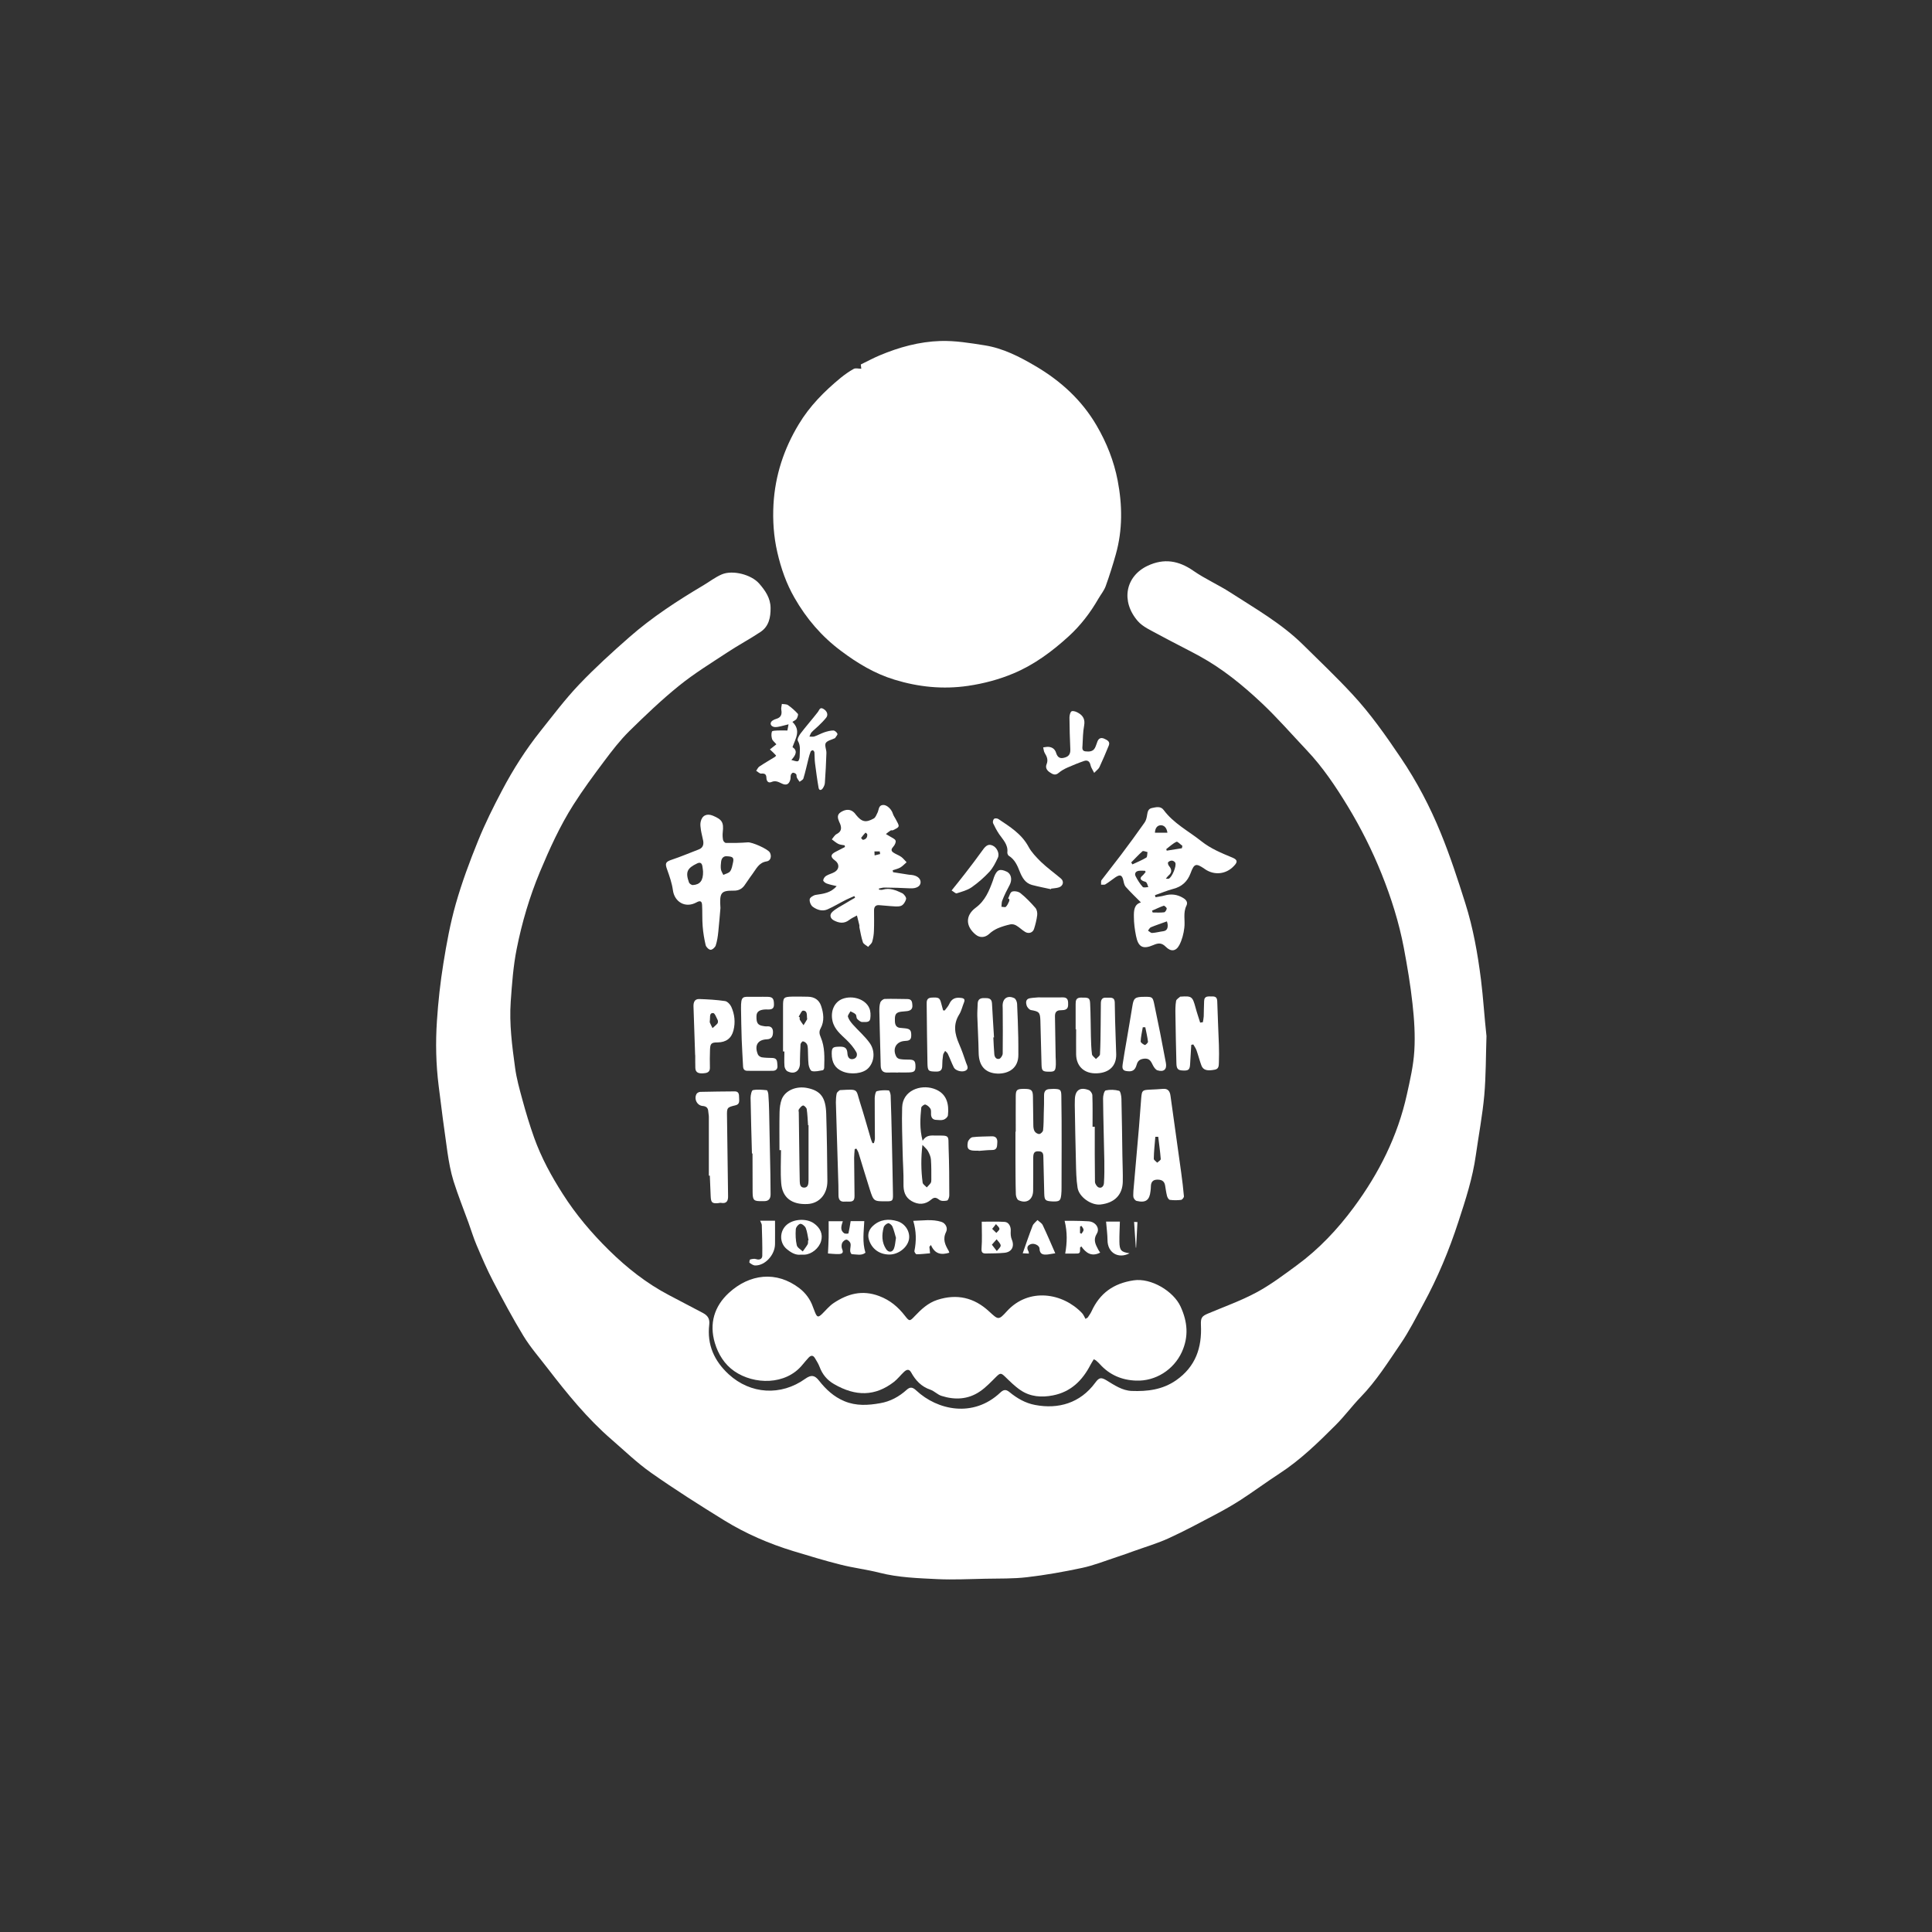
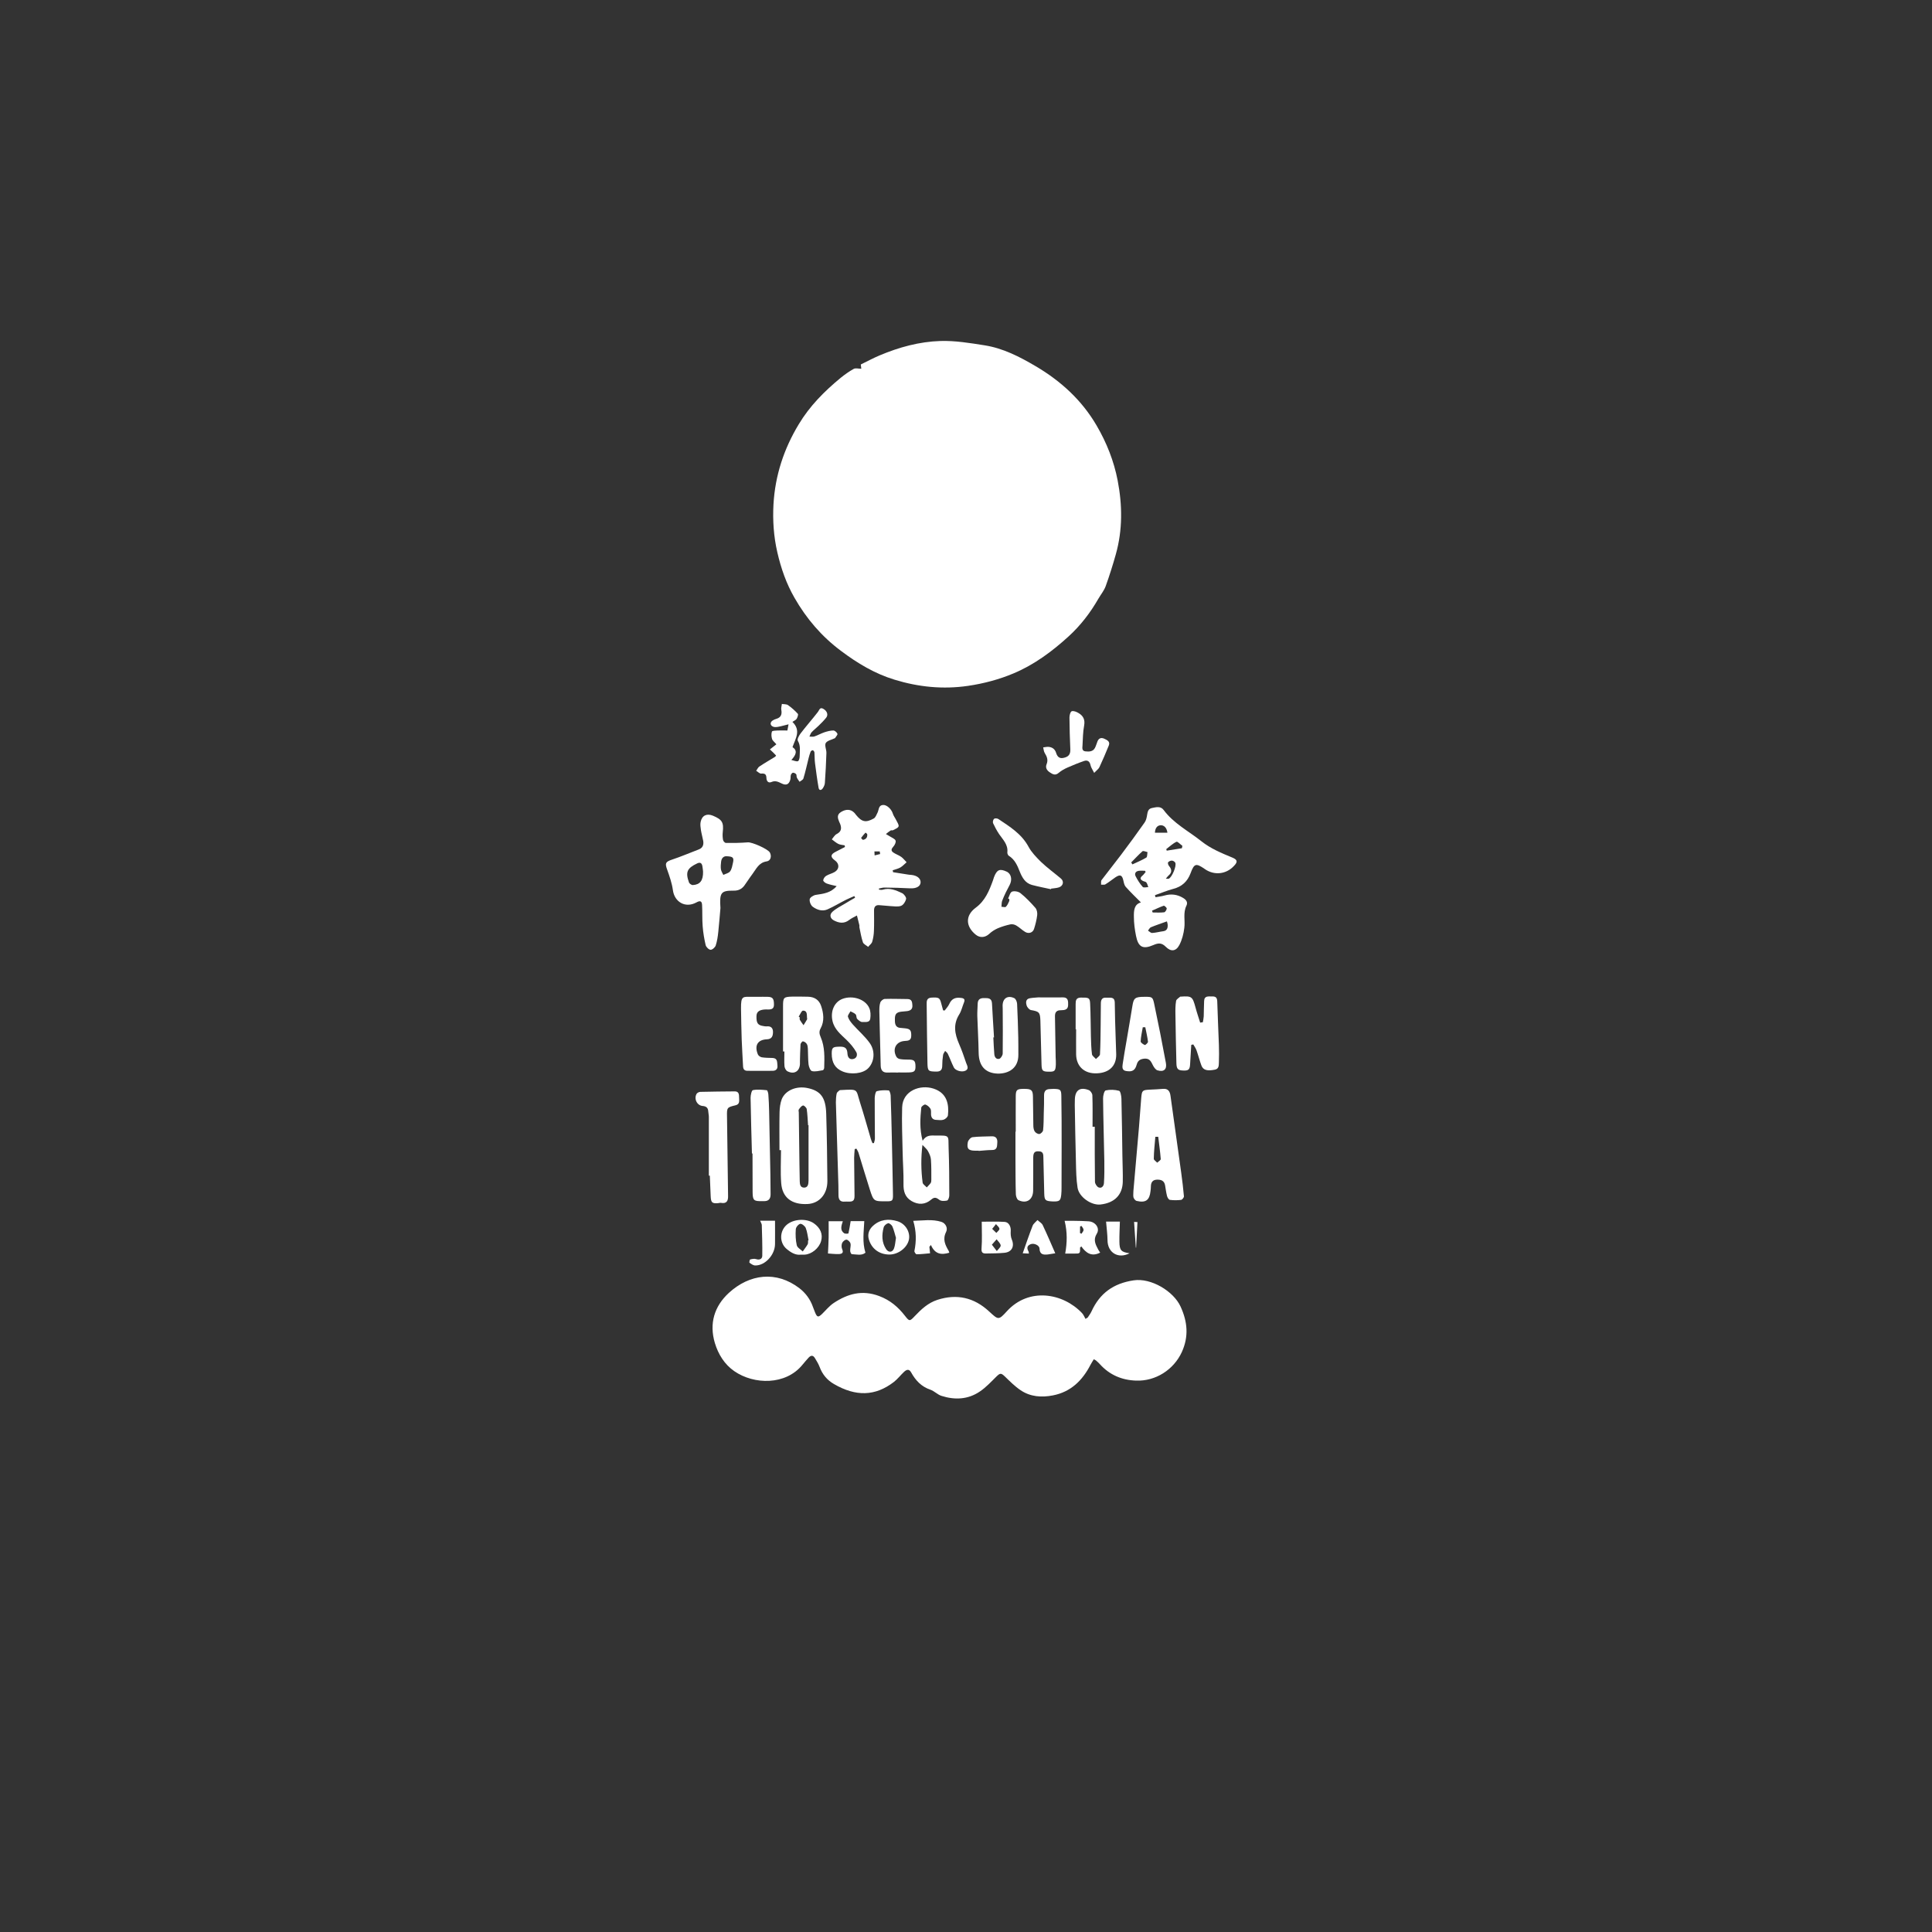
<svg xmlns="http://www.w3.org/2000/svg" id="Layer_1" x="0px" y="0px" viewBox="0 0 200 200" style="enable-background:new 0 0 200 200;" xml:space="preserve">
  <rect x="0" y="0" width="200" height="200" fill="#333333" stroke="none" />
  <style type="text/css">	.st0{fill:#FFFFFF;}</style>
  <g>
-     <path class="st0" d="M153.31,101.41c-0.34-2.68-0.81-5.35-1.63-7.93c-0.77-2.44-1.57-4.89-2.54-7.26  c-1.11-2.72-2.48-5.33-4.13-7.77c-1.55-2.3-3.15-4.58-5.04-6.61c-1.63-1.76-3.37-3.41-5.08-5.1c-2.23-2.2-4.93-3.73-7.53-5.41  c-1.24-0.8-2.61-1.4-3.82-2.24c-1.52-1.06-3.04-1.32-4.74-0.52c-2.3,1.09-2.79,3.67-1.02,5.72c0.53,0.61,1.38,0.97,2.12,1.38  c1.41,0.77,2.86,1.48,4.27,2.25c2.38,1.3,4.46,3,6.42,4.84c1.64,1.54,3.13,3.26,4.68,4.9c1.66,1.75,2.99,3.74,4.24,5.79  c1.36,2.24,2.54,4.59,3.52,7.03c0.99,2.47,1.79,5,2.29,7.62c0.36,1.92,0.69,3.85,0.9,5.79c0.18,1.62,0.29,3.27,0.19,4.89  c-0.09,1.52-0.44,3.03-0.77,4.52c-0.95,4.31-2.89,8.16-5.5,11.69c-1.68,2.27-3.61,4.32-5.89,5.99c-1.35,0.99-2.71,2.02-4.18,2.81  c-1.6,0.86-3.32,1.47-5,2.18c-0.67,0.28-0.78,0.45-0.75,1.2c0.11,2.33-0.54,4.29-2.56,5.71c-1.42,0.99-2.99,1.17-4.61,1.11  c-0.98-0.04-1.79-0.6-2.61-1.1c-0.57-0.34-0.77-0.29-1.17,0.26c-1.55,2.1-3.81,2.75-6.22,2.29c-1.02-0.19-1.88-0.7-2.66-1.34  c-0.38-0.31-0.62-0.24-0.95,0.07c-2.79,2.62-6.49,1.82-8.68-0.22c-0.4-0.38-0.66-0.39-1.01-0.07c-0.79,0.71-1.69,1.2-2.74,1.38  c-1.25,0.22-2.47,0.3-3.7-0.21c-1.1-0.46-1.91-1.22-2.62-2.12c-0.46-0.59-0.82-0.63-1.43-0.2c-2.51,1.8-5.66,1.61-7.92-0.46  c-1.51-1.39-2.26-3.07-2.02-5.14c0.07-0.59-0.14-0.94-0.65-1.21c-1.18-0.62-2.35-1.24-3.52-1.85c-2.31-1.21-4.35-2.82-6.2-4.64  c-1.8-1.77-3.43-3.69-4.79-5.83c-1.18-1.84-2.22-3.75-2.96-5.81c-0.46-1.29-0.86-2.61-1.22-3.94c-0.3-1.1-0.61-2.2-0.76-3.33  c-0.31-2.26-0.61-4.54-0.45-6.83c0.13-1.83,0.26-3.68,0.62-5.47c0.54-2.72,1.33-5.39,2.4-7.96c1-2.39,2.07-4.75,3.46-6.94  c0.99-1.56,2.09-3.05,3.2-4.53c0.8-1.07,1.63-2.15,2.58-3.09c1.66-1.63,3.35-3.25,5.16-4.71c1.58-1.28,3.33-2.35,5.03-3.47  c1.12-0.74,2.31-1.37,3.42-2.11c0.86-0.58,1.04-1.51,1.03-2.48c-0.01-1.02-0.55-1.8-1.19-2.53c-0.81-0.92-2.73-1.42-3.86-0.94  c-0.68,0.29-1.28,0.76-1.92,1.14c-2.68,1.59-5.29,3.29-7.64,5.35c-1.79,1.57-3.56,3.18-5.2,4.9c-1.44,1.51-2.7,3.19-4,4.82  c-1.53,1.92-2.85,3.99-3.99,6.16c-0.9,1.7-1.76,3.43-2.48,5.21c-0.87,2.14-1.68,4.32-2.31,6.54c-0.57,2.01-0.95,4.08-1.28,6.14  c-0.32,1.98-0.54,3.98-0.67,5.98c-0.15,2.24-0.1,4.48,0.18,6.71c0.28,2.29,0.58,4.58,0.91,6.87c0.15,1.01,0.33,2.02,0.63,2.99  c0.46,1.46,1.03,2.88,1.55,4.31c0.28,0.77,0.51,1.55,0.83,2.3c0.54,1.27,1.08,2.54,1.72,3.76c1,1.91,2.02,3.82,3.14,5.66  c0.72,1.18,1.65,2.24,2.5,3.35c2.02,2.62,4.1,5.19,6.61,7.36c1.35,1.17,2.65,2.43,4.1,3.45c2.46,1.73,5,3.34,7.56,4.92  c2.24,1.38,4.64,2.42,7.16,3.19c1.62,0.49,3.25,0.99,4.89,1.4c1.33,0.34,2.71,0.5,4.04,0.84c1.96,0.5,3.97,0.56,5.96,0.66  c1.66,0.08,3.34-0.01,5.01-0.04c1.44-0.03,2.88,0.01,4.31-0.16c1.9-0.22,3.8-0.56,5.68-0.96c1.22-0.26,2.39-0.73,3.58-1.12  c0.61-0.2,1.22-0.42,1.83-0.64c1.2-0.43,2.43-0.79,3.58-1.32c1.62-0.74,3.2-1.59,4.77-2.42c0.91-0.48,1.81-0.99,2.68-1.55  c1.35-0.88,2.65-1.84,4-2.72c2.17-1.41,4.01-3.21,5.83-5.03c0.91-0.91,1.68-1.96,2.58-2.89c1.61-1.66,2.83-3.61,4.12-5.5  c0.89-1.3,1.6-2.72,2.35-4.1c1.49-2.73,2.68-5.59,3.64-8.54c0.74-2.26,1.48-4.53,1.81-6.91c0.29-2.05,0.68-4.1,0.87-6.16  c0.18-2.05,0.16-4.11,0.23-6.16C153.66,105.27,153.55,103.33,153.31,101.41z" />
    <path class="st0" d="M82.25,61.89c1.22,2.14,2.81,4,4.81,5.49c1.7,1.28,3.5,2.36,5.54,2.98c2.48,0.76,5.01,1.02,7.61,0.64  c1.63-0.24,3.21-0.66,4.71-1.29c2.14-0.9,3.99-2.27,5.7-3.83c1.24-1.13,2.25-2.45,3.09-3.91c0.25-0.43,0.58-0.83,0.75-1.29  c0.39-1.09,0.74-2.19,1.05-3.3c0.71-2.53,0.68-5.09,0.19-7.64c-0.39-2.02-1.14-3.91-2.18-5.69c-1.54-2.64-3.73-4.63-6.34-6.16  c-1.63-0.96-3.34-1.84-5.24-2.14c-1.52-0.24-3.08-0.5-4.61-0.45c-2.16,0.07-4.26,0.64-6.27,1.49c-0.67,0.28-1.31,0.63-1.95,0.94  c0.03,0.24,0.05,0.4,0.05,0.44c-0.31,0-0.6-0.09-0.79,0.02c-0.47,0.26-0.92,0.58-1.34,0.92c-1.69,1.39-3.22,2.93-4.35,4.82  c-1.54,2.55-2.44,5.3-2.61,8.28c-0.09,1.67,0.02,3.33,0.4,4.97C80.85,58.84,81.41,60.44,82.25,61.89z" />
    <path class="st0" d="M76.01,141.94c2.05,1.42,5.33,1.47,7.06-0.66c0.2-0.25,0.42-0.49,0.63-0.73c0.23-0.25,0.46-0.29,0.66,0.04  c0.17,0.29,0.36,0.58,0.48,0.9c0.29,0.78,0.77,1.37,1.5,1.79c2.26,1.31,4.26,1.26,6.18-0.21c0.39-0.3,0.69-0.7,1.05-1.04  c0.26-0.25,0.53-0.36,0.75,0.04c0.46,0.83,1.05,1.47,1.99,1.79c0.41,0.14,0.74,0.51,1.15,0.64c1.38,0.44,2.75,0.38,3.97-0.45  c0.64-0.43,1.17-1.01,1.73-1.56c0.38-0.37,0.48-0.36,0.86,0c0.52,0.5,1.04,1.03,1.64,1.43c1.01,0.68,2.17,0.76,3.34,0.53  c1.85-0.36,3.05-1.54,3.89-3.17c0.1-0.19,0.22-0.37,0.34-0.57c0.11,0.06,0.17,0.08,0.22,0.12c0.14,0.12,0.28,0.25,0.41,0.39  c1,1.11,2.27,1.65,3.74,1.7c2.03,0.08,3.9-1.13,4.74-2.95c0.73-1.61,0.6-3.13-0.13-4.72c-0.74-1.6-3.06-2.98-4.85-2.71  c-2.09,0.31-3.51,1.33-4.37,3.22c-0.1,0.22-0.26,0.42-0.39,0.63c-0.08,0.05-0.15,0.1-0.23,0.14c-0.12-0.21-0.21-0.45-0.37-0.61  c-1.99-2.09-5.5-2.66-7.76-0.19c-0.88,0.97-0.89,0.91-1.87,0.01c-1.54-1.42-3.32-1.83-5.33-1.18c-0.96,0.31-1.67,0.97-2.34,1.68  c-0.53,0.56-0.56,0.56-1.02-0.03c-0.71-0.91-1.52-1.61-2.66-2.04c-1.77-0.67-3.27-0.24-4.72,0.72c-0.45,0.3-0.8,0.74-1.19,1.12  c-0.41,0.39-0.52,0.37-0.74-0.16c-0.08-0.19-0.15-0.38-0.22-0.57c-0.27-0.78-0.76-1.43-1.39-1.92c-2.4-1.84-5.17-1.48-7.31,0.48  c-1.5,1.38-2.05,3.16-1.45,5.18C74.35,140.19,75,141.24,76.01,141.94z" />
    <path class="st0" d="M127.58,88.78c-1.13-0.47-2.24-0.92-3.22-1.7c-1.32-1.05-2.86-1.83-3.9-3.23c-0.31-0.43-0.8-0.29-1.23-0.2  c-0.36,0.08-0.43,0.37-0.48,0.7c-0.04,0.28-0.11,0.59-0.27,0.81c-0.79,1.12-1.6,2.23-2.43,3.33c-0.66,0.88-1.36,1.74-2.02,2.62  c-0.08,0.11-0.03,0.31-0.05,0.47c0.16-0.01,0.35,0.04,0.46-0.04c0.36-0.22,0.69-0.49,1.04-0.73c0.49-0.32,0.68-0.22,0.81,0.34  c0.05,0.23,0.1,0.49,0.24,0.65c0.5,0.56,1.04,1.08,1.58,1.62c-0.72,0.19-0.74,0.87-0.73,1.49c0,0.66,0.09,1.32,0.22,1.97  c0.23,1.17,0.71,1.42,1.8,0.95c0.48-0.21,0.84-0.26,1.27,0.17c0.54,0.55,1.07,0.49,1.42-0.18c0.28-0.54,0.44-1.17,0.51-1.77  c0.1-0.76-0.15-1.55,0.22-2.3c0.17-0.35-0.03-0.61-0.35-0.8c-0.6-0.36-1.23-0.44-1.91-0.25c-0.31,0.09-0.63,0.12-0.94,0.18  c-0.02-0.07-0.04-0.14-0.06-0.21c0.63-0.22,1.24-0.48,1.88-0.65c0.91-0.23,1.49-0.77,1.81-1.63c0.37-1,0.55-1.06,1.44-0.45  c0.01,0.01,0.03,0.02,0.04,0.03c0.97,0.67,2.19,0.54,2.99-0.31C128.15,89.23,128.11,89,127.58,88.78z M117.1,89.28  c0.39-0.39,0.76-0.8,1.17-1.16c0.08-0.07,0.34,0.05,0.52,0.09c-0.04,0.2-0.01,0.5-0.13,0.57c-0.45,0.27-0.95,0.47-1.43,0.7  C117.18,89.41,117.14,89.34,117.1,89.28z M118.29,91.81c-0.29-0.33-0.53-0.71-0.73-1.1c-0.14-0.28,0-0.51,0.31-0.56  c0.21-0.03,0.43-0.01,0.65-0.01c0.03,0.04,0.05,0.08,0.08,0.12c-0.11,0.13-0.21,0.28-0.34,0.39c-0.3,0.25-0.21,0.42,0.09,0.56  c0.11,0.05,0.26,0.06,0.32,0.14c0.1,0.14,0.14,0.32,0.2,0.48C118.68,91.84,118.38,91.92,118.29,91.81z M120.88,95.83  c0,0.29-0.11,0.52-0.46,0.57c-0.39,0.05-0.77,0.16-1.15,0.18c-0.14,0.01-0.29-0.16-0.43-0.24c0.1-0.12,0.17-0.3,0.3-0.35  c0.53-0.22,1.08-0.4,1.66-0.61C120.82,95.47,120.89,95.65,120.88,95.83z M120.47,93.76c0.07-0.02,0.31,0.2,0.31,0.29  c-0.01,0.14-0.16,0.38-0.27,0.39c-0.39,0.05-0.79,0.02-1.19,0.02c-0.02-0.06-0.04-0.12-0.06-0.19  C119.66,94.1,120.06,93.9,120.47,93.76z M119.56,86.2c0.01-0.39,0.18-0.74,0.57-0.77c0.36-0.02,0.65,0.24,0.72,0.77  C120.4,86.2,120,86.2,119.56,86.2z M120.99,90.96c-0.07,0.03-0.16,0-0.3,0c0.11-0.13,0.17-0.23,0.25-0.3  c0.38-0.31,0.4-0.64,0.08-1.01c-0.08-0.09-0.15-0.3-0.1-0.38c0.07-0.1,0.25-0.18,0.38-0.18c0.13,0,0.3,0.1,0.36,0.21  C121.83,89.62,121.32,90.83,120.99,90.96z M122.35,87.81c-0.52,0.08-1.04,0.16-1.57,0.25c-0.02-0.05-0.03-0.11-0.05-0.16  c0.35-0.26,0.67-0.58,1.06-0.76c0.11-0.05,0.4,0.27,0.61,0.42C122.38,87.64,122.36,87.73,122.35,87.81z" />
    <path class="st0" d="M84.44,92.64c-0.24,0.04-0.6,0.27-0.62,0.45c-0.04,0.25,0.12,0.64,0.32,0.78c0.44,0.32,1,0.51,1.54,0.26  c0.65-0.29,1.25-0.66,1.89-0.98c0.28-0.14,0.58-0.26,0.87-0.39c0.03,0.06,0.05,0.11,0.08,0.17c-0.35,0.2-0.7,0.4-1.04,0.61  c-0.44,0.27-0.93,0.5-1.31,0.85c-0.33,0.3-0.23,0.69,0.15,0.89c0.52,0.27,1.05,0.37,1.58-0.04c0.25-0.19,0.54-0.32,0.81-0.47  c0.08,0.33,0.17,0.67,0.25,1c0.02,0.08-0.01,0.17,0.01,0.25c0.11,0.51,0.19,1.04,0.36,1.53c0.07,0.19,0.35,0.31,0.54,0.47  c0.14-0.18,0.36-0.33,0.42-0.53c0.11-0.37,0.17-0.77,0.18-1.15c0.03-0.7,0.01-1.39,0.01-2.09c0-0.34,0.13-0.57,0.51-0.55  c0.4,0.02,0.79,0.08,1.19,0.1c0.37,0.02,0.78,0.09,1.1-0.03c0.24-0.09,0.46-0.44,0.52-0.71c0.03-0.17-0.21-0.5-0.41-0.6  c-0.63-0.3-1.28-0.58-2.01-0.36c-0.12,0.04-0.26,0-0.38,0c-0.01-0.04-0.01-0.08-0.02-0.12c0.19-0.03,0.37-0.1,0.56-0.1  c0.89,0.01,1.79,0.03,2.68,0.08c0.62,0.03,1.05-0.19,1.08-0.6c0.02-0.42-0.36-0.73-0.96-0.79c-0.1-0.01-0.2-0.01-0.31-0.03  c-0.53-0.08-1.05-0.17-1.58-0.25c-0.01-0.07-0.03-0.14-0.04-0.2c0.26-0.09,0.54-0.15,0.78-0.28c0.24-0.14,0.44-0.36,0.66-0.55  c-0.19-0.19-0.35-0.41-0.56-0.56c-0.26-0.18-0.58-0.28-0.83-0.46c-0.24-0.17-0.2-0.36,0.01-0.59c0.15-0.16,0.3-0.46,0.24-0.63  c-0.06-0.18-0.36-0.29-0.56-0.42c-0.14-0.09-0.3-0.18-0.44-0.26c0.16-0.13,0.31-0.26,0.49-0.37c0.06-0.04,0.18,0.01,0.25-0.03  c0.21-0.12,0.52-0.22,0.57-0.4c0.05-0.17-0.15-0.43-0.25-0.65c-0.11-0.23-0.28-0.44-0.35-0.68c-0.13-0.43-0.61-0.91-1.01-0.88  c-0.48,0.03-0.42,0.5-0.57,0.8c-0.11,0.22-0.21,0.5-0.39,0.6c-0.83,0.46-1.24,0.36-1.84-0.38c-0.06-0.08-0.12-0.17-0.2-0.24  c-0.37-0.36-0.85-0.36-1.35-0.05c-0.46,0.28-0.34,0.65-0.18,1.03c0.04,0.09,0.09,0.18,0.12,0.28c0.14,0.43,0.06,0.74-0.39,0.97  c-0.21,0.11-0.34,0.36-0.5,0.55c0.22,0.16,0.43,0.35,0.67,0.47c0.2,0.1,0.44,0.1,0.66,0.15c0.01,0.06,0.02,0.11,0.03,0.17  c-0.32,0.16-0.63,0.33-0.95,0.49c-0.56,0.28-0.58,0.54-0.09,0.9c0.48,0.34,0.48,0.9-0.03,1.2c-0.27,0.16-0.61,0.23-0.88,0.4  c-0.15,0.09-0.29,0.3-0.3,0.46c-0.01,0.1,0.21,0.28,0.36,0.33c0.32,0.12,0.66,0.18,1.03,0.27C85.99,92.45,85.22,92.52,84.44,92.64z   M91.07,88.14c0.01,0.09,0.03,0.18,0.04,0.27c-0.19,0.05-0.38,0.09-0.57,0.14c-0.01-0.14-0.02-0.28-0.02-0.41  C90.7,88.14,90.89,88.14,91.07,88.14z M89.6,86.19c0.06,0.05,0.11,0.09,0.17,0.14c0.05,0.32-0.09,0.54-0.42,0.61  c-0.06,0.01-0.22-0.19-0.21-0.2C89.28,86.54,89.44,86.37,89.6,86.19z" />
    <path class="st0" d="M72.32,87.94c-0.92,0.35-1.83,0.74-2.76,1.05c-0.66,0.22-0.74,0.37-0.5,1.02c0.25,0.7,0.5,1.42,0.6,2.15  c0.16,1.19,1.27,1.9,2.45,1.25c0.38-0.21,0.55-0.13,0.57,0.29c0.04,0.73,0,1.46,0.06,2.19c0.05,0.66,0.16,1.31,0.31,1.95  c0.05,0.2,0.32,0.47,0.51,0.48c0.17,0.01,0.46-0.24,0.53-0.44c0.15-0.46,0.22-0.95,0.27-1.44c0.1-0.91,0.16-1.83,0.22-2.44  c-0.11-1.61,0.06-1.81,1.36-1.8c0.47,0.01,0.83-0.15,1.11-0.52c0.28-0.38,0.53-0.79,0.82-1.17c0.41-0.54,0.67-1.22,1.5-1.34  c0.41-0.06,0.53-0.53,0.33-0.91c-0.2-0.38-1.87-1.1-2.28-1.06c-0.76,0.06-1.52,0.07-2.27,0.06c-0.11,0-0.28-0.18-0.3-0.31  c-0.05-0.26-0.06-0.54-0.03-0.81c0.11-1-0.06-1.3-1.02-1.7c-0.63-0.26-1.13-0.03-1.27,0.64c-0.06,0.27-0.01,0.57,0.03,0.85  c0.06,0.38,0.17,0.76,0.24,1.14C72.86,87.5,72.72,87.79,72.32,87.94z M74.65,89.19c0.05-0.4,0.3-0.59,0.62-0.55  c0.61,0.03,0.72,0.15,0.61,0.66c-0.07,0.31-0.12,0.66-0.3,0.9c-0.14,0.19-0.46,0.25-0.7,0.37c-0.09-0.19-0.22-0.38-0.25-0.58  C74.59,89.73,74.62,89.45,74.65,89.19z M72.71,89.66c0.04,0.23,0.06,0.47,0.07,0.57c0.02,0.93-0.32,1.35-1.06,1.39  c-0.13,0.01-0.36-0.15-0.4-0.28c-0.38-1.06-0.19-1.47,0.85-1.96C72.48,89.23,72.65,89.34,72.71,89.66z" />
    <path class="st0" d="M91.74,124.36c0.64,0,0.71-0.04,0.7-0.7c-0.03-1.99-0.08-3.98-0.12-5.97c-0.03-1.43-0.07-2.86-0.12-4.29  c-0.01-0.19-0.12-0.52-0.2-0.52c-0.41-0.03-0.85-0.03-1.24,0.08c-0.13,0.04-0.2,0.46-0.21,0.7c-0.01,1.4,0.02,2.8,0.02,4.19  c0,0.16-0.06,0.32-0.1,0.48c-0.05,0-0.1,0-0.15,0.01c-0.06-0.15-0.13-0.29-0.17-0.44c-0.37-1.26-0.72-2.52-1.12-3.77  c-0.44-1.38-0.13-1.39-1.91-1.29c-0.08,0-0.19,0-0.24,0.05c-0.11,0.09-0.25,0.2-0.27,0.32c-0.06,0.3-0.08,0.61-0.08,0.91  c0.08,2.86,0.18,5.71,0.26,8.57c0.01,0.36,0.01,0.72,0.01,1.07c0.01,0.43,0.18,0.68,0.66,0.63c0.12-0.01,0.24,0,0.36,0  c0.49,0.02,0.64-0.11,0.64-0.6c-0.01-1.31-0.03-2.62-0.04-3.94c0-0.3,0.04-0.6,0.06-0.9c0.06-0.01,0.12-0.03,0.18-0.04  c0.07,0.14,0.16,0.27,0.21,0.42c0.39,1.27,0.77,2.54,1.17,3.8C90.44,124.37,90.45,124.36,91.74,124.36z" />
    <path class="st0" d="M80.7,115.13c-0.03,1.31-0.01,2.62-0.01,3.93c0.05,0,0.11,0,0.16,0c0,1.14-0.07,2.29,0.02,3.42  c0.11,1.5,1.1,2.24,2.72,2.16c1.22-0.06,2.07-1.01,2.06-2.4c-0.02-2.31-0.05-4.63-0.12-6.94c-0.05-1.7-0.58-2.39-1.96-2.67  c-1.12-0.23-2.26,0.23-2.64,1.15C80.77,114.2,80.71,114.68,80.7,115.13z M82.7,114.84c0.12-0.16,0.26-0.36,0.43-0.4  c0.09-0.03,0.35,0.22,0.38,0.36c0.08,0.55,0.1,1.12,0.14,1.68c0.02,0,0.04,0,0.05,0c0,1.91,0,3.81,0,5.72  c0,0.05-0.01,0.1-0.01,0.15c-0.01,0.32-0.11,0.61-0.48,0.59c-0.37-0.02-0.41-0.34-0.42-0.65c-0.01-0.56-0.02-1.12-0.03-1.68  c-0.03-1.82-0.05-3.64-0.07-5.46C82.67,115.04,82.65,114.91,82.7,114.84z" />
    <path class="st0" d="M109.86,123.67c0.03-0.25,0.03-0.51,0.03-0.76c0.01-1.48,0.01-2.96,0.01-4.44c0-1.67,0-3.34-0.03-5  c-0.01-0.68-0.1-0.73-0.79-0.75c-0.14,0-0.27,0.02-0.41,0.02c-0.42,0.01-0.59,0.23-0.59,0.65c0.01,0.63-0.01,1.26-0.03,1.89  c-0.01,0.58-0.01,1.16-0.07,1.73c-0.02,0.15-0.24,0.36-0.38,0.38c-0.16,0.02-0.4-0.12-0.49-0.27c-0.11-0.17-0.14-0.42-0.14-0.63  c-0.02-0.99-0.02-1.98-0.04-2.96c-0.01-0.69-0.16-0.81-0.92-0.81c-0.75,0-0.86,0.09-0.86,0.8c-0.01,1.21,0,2.42,0,3.63  c-0.01,0-0.02,0-0.03,0c0,0.9,0,1.81,0,2.71c0.01,1.26,0,2.52,0.04,3.78c0.01,0.21,0.12,0.53,0.27,0.6c0.83,0.4,1.5-0.04,1.52-0.97  c0.02-1.14,0-2.28,0.01-3.42c0-0.55,0.15-0.71,0.65-0.66c0.39,0.03,0.4,0.35,0.4,0.65c0.03,1.24,0.06,2.48,0.09,3.72  c0.02,0.68,0.11,0.77,0.81,0.81C109.68,124.4,109.79,124.32,109.86,123.67z" />
    <path class="st0" d="M116.09,113.73c-0.01-0.28-0.1-0.77-0.24-0.81c-0.44-0.12-0.95-0.14-1.39-0.04c-0.15,0.04-0.28,0.55-0.27,0.84  c0.02,2.16,0.09,4.31,0.13,6.47c0.01,0.76,0.01,1.53-0.04,2.29c-0.02,0.28-0.22,0.57-0.55,0.44c-0.18-0.07-0.37-0.37-0.38-0.57  c-0.03-1.9-0.02-3.8-0.02-5.71c-0.08,0-0.15,0-0.23,0c0-1.09,0.02-2.18-0.02-3.27c-0.01-0.18-0.19-0.45-0.36-0.52  c-0.9-0.35-1.41-0.01-1.45,0.93c-0.01,0.2-0.01,0.41-0.01,0.61c0.04,1.97,0.06,3.95,0.12,5.92c0.02,0.88,0.03,1.78,0.17,2.65  c0.16,0.97,1.42,1.83,2.37,1.73c1.53-0.17,2.28-1.07,2.31-2.35c0.02-0.9-0.03-1.8-0.04-2.7  C116.16,117.68,116.14,115.71,116.09,113.73z" />
    <path class="st0" d="M93.39,114.64c-0.05,1.54,0.02,3.09,0.05,4.64c0.02,1.09,0.11,2.17,0.09,3.26c-0.02,0.76,0.15,1.39,0.83,1.79  c0.7,0.41,1.41,0.39,2.04-0.15c0.31-0.27,0.51-0.23,0.83,0.02c0.18,0.15,0.55,0.14,0.81,0.08c0.12-0.03,0.23-0.35,0.23-0.53  c0-1.63-0.01-3.27-0.07-4.9c-0.04-1.36,0.16-1.3-1.38-1.3c-0.46,0-0.93-0.07-1.31,0.54c-0.33-1.24-0.25-2.34-0.14-3.43  c0.01-0.13,0.32-0.35,0.42-0.32c0.21,0.07,0.42,0.25,0.53,0.44c0.09,0.16,0.05,0.4,0.06,0.6c0.02,0.34,0.2,0.54,0.54,0.55  c0.25,0.01,0.53,0.06,0.76-0.02c0.19-0.06,0.43-0.28,0.45-0.45c0.12-1.11-0.07-2.31-1.5-2.77  C95.27,112.25,93.44,112.89,93.39,114.64z M95.49,118.52c0.24,0.26,0.45,0.42,0.57,0.64c0.15,0.27,0.29,0.58,0.31,0.88  c0.05,0.69,0.04,1.39,0.04,2.09c0,0.12-0.01,0.25-0.07,0.34c-0.11,0.16-0.27,0.3-0.4,0.45c-0.15-0.17-0.41-0.32-0.43-0.5  C95.34,121.14,95.33,119.85,95.49,118.52z" />
    <path class="st0" d="M119.1,123.31c0.02-0.17,0.04-0.34,0.04-0.51c0.01-0.4,0.18-0.66,0.6-0.68c0.43-0.02,0.78,0.08,0.87,0.59  c0.06,0.37,0.11,0.74,0.2,1.1c0.04,0.16,0.18,0.39,0.3,0.4c0.38,0.05,0.78,0.05,1.16,0c0.12-0.02,0.3-0.25,0.29-0.37  c-0.07-0.81-0.17-1.62-0.28-2.43c-0.37-2.66-0.74-5.32-1.11-7.97c-0.06-0.46-0.25-0.77-0.78-0.72c-0.46,0.04-0.92,0.06-1.37,0.08  c-0.76,0.04-0.81,0.08-0.88,0.85c-0.08,1-0.15,2-0.23,3c-0.19,2.24-0.39,4.47-0.58,6.64c0,0.27-0.04,0.49,0.01,0.67  c0.04,0.14,0.19,0.33,0.33,0.36C118.61,124.54,119,124.24,119.1,123.31z M119.6,117.68c0.1,0,0.2,0,0.3,0  c0.09,0.77,0.2,1.53,0.26,2.3c0.01,0.12-0.24,0.26-0.37,0.38c-0.12-0.14-0.36-0.28-0.35-0.41  C119.45,119.19,119.54,118.43,119.6,117.68z" />
    <path class="st0" d="M80.34,78.21c-0.02,0.03-0.06,0.11-0.13,0.15c-0.53,0.33-1.08,0.64-1.6,0.99c-0.14,0.09-0.22,0.29-0.33,0.44  c0.17,0.1,0.36,0.31,0.52,0.29c0.38-0.03,0.53,0.07,0.54,0.46c0.01,0.31,0.19,0.56,0.53,0.41c0.41-0.18,0.72,0,1.06,0.16  c0.45,0.22,0.74,0.1,0.88-0.39c0.05-0.16,0.01-0.34,0.06-0.5c0.03-0.09,0.14-0.23,0.22-0.23c0.11,0,0.26,0.07,0.33,0.16  c0.06,0.08,0.02,0.24,0.07,0.34c0.07,0.16,0.19,0.3,0.28,0.44c0.14-0.11,0.36-0.2,0.4-0.35c0.21-0.69,0.36-1.4,0.54-2.11  c0.06-0.23,0.12-0.45,0.21-0.67c0.03-0.07,0.17-0.15,0.23-0.13c0.07,0.02,0.15,0.14,0.16,0.22c0.03,0.37,0.01,0.75,0.06,1.11  c0.11,0.85,0.22,1.7,0.37,2.55c0.05,0.3,0.28,0.28,0.43,0.06c0.11-0.16,0.21-0.37,0.22-0.56c0.07-1.03,0.13-2.06,0.16-3.1  c0.01-0.35-0.21-0.78-0.07-1.03c0.16-0.26,0.62-0.34,0.94-0.5c0.02-0.01,0.04-0.01,0.04-0.03c0.08-0.15,0.27-0.33,0.23-0.43  c-0.06-0.15-0.27-0.34-0.42-0.34c-0.31,0-0.64,0.09-0.94,0.19c-0.35,0.12-0.68,0.31-1.03,0.43c-0.15,0.05-0.34,0.01-0.51,0.01  c0.08-0.15,0.12-0.33,0.23-0.45c0.22-0.24,0.48-0.43,0.71-0.66c0.28-0.27,0.56-0.55,0.8-0.85c0.23-0.3,0.09-0.68-0.28-0.9  c-0.38-0.23-0.42,0.1-0.58,0.31c-0.58,0.75-1.21,1.46-1.79,2.22c-0.16,0.21-0.38,0.61-0.29,0.76c0.32,0.54,0.19,1.09,0.19,1.64  c0,0.17-0.08,0.45-0.18,0.48c-0.17,0.05-0.38-0.06-0.68-0.13c0.49-0.52,0.66-0.97,0.12-1.33c0.32-0.91,0.9-1.73-0.01-2.61  c0.2-0.14,0.37-0.2,0.44-0.32c0.09-0.16,0.19-0.44,0.12-0.52c-0.3-0.33-0.65-0.64-1.02-0.9c-0.16-0.11-0.42-0.08-0.63-0.12  c-0.02,0.21-0.1,0.42-0.06,0.61c0.09,0.48-0.04,0.8-0.53,0.94c-0.13,0.04-0.26,0.09-0.37,0.17c-0.28,0.18-0.27,0.5,0.04,0.63  c0.15,0.07,0.36,0.05,0.53,0.02c0.34-0.06,0.66-0.16,1.08-0.26c-0.06,0.29-0.09,0.46-0.12,0.64c-0.37,0-0.69-0.01-1.01,0  c-0.21,0.01-0.55,0.02-0.59,0.11c-0.08,0.23-0.06,0.52,0.01,0.76c0.05,0.18,0.24,0.31,0.45,0.56c-0.23,0.18-0.45,0.36-0.67,0.53  C79.94,77.79,80.13,77.99,80.34,78.21z" />
    <path class="st0" d="M123.2,110.15c0.04-0.66,0.08-1.32,0.12-1.99c0.07-0.01,0.14-0.03,0.21-0.04c0.12,0.21,0.26,0.4,0.34,0.63  c0.18,0.51,0.31,1.04,0.5,1.55c0.18,0.48,0.6,0.59,1.4,0.43c0.44-0.09,0.39-0.47,0.41-0.77c0.02-0.59,0.02-1.19,0-1.78  c-0.05-1.5-0.13-2.99-0.17-4.49c-0.01-0.4-0.14-0.55-0.54-0.54c-0.38,0.01-0.8-0.09-0.82,0.48c-0.03,0.53-0.02,1.06-0.04,1.58  c-0.01,0.21-0.06,0.41-0.09,0.61c-0.09,0.01-0.18,0.03-0.28,0.04c-0.16-0.52-0.34-1.03-0.48-1.56c-0.31-1.14-0.39-1.21-1.53-1.13  c-0.02,0-0.04-0.01-0.05,0c-0.15,0.14-0.4,0.27-0.43,0.44c-0.08,0.46-0.08,0.94-0.07,1.42c0.02,1.67,0.06,3.34,0.1,5  c0.01,0.64,0.16,0.78,0.73,0.79C123.04,110.84,123.17,110.72,123.2,110.15z" />
    <path class="st0" d="M82,103.17c-0.88,0.02-0.94,0.1-0.94,0.98c0,1.57,0,3.13,0,4.7c0.05,0,0.09,0,0.14,0  c0,0.51-0.03,1.02,0.01,1.53c0.02,0.19,0.15,0.44,0.31,0.52c0.69,0.35,1.25,0.01,1.29-0.75c0-0.1,0-0.2,0-0.31  c0.02-0.58,0.02-1.15,0.06-1.73c0.01-0.12,0.18-0.32,0.25-0.31c0.14,0.02,0.31,0.13,0.39,0.26c0.09,0.13,0.11,0.32,0.12,0.49  c0.03,0.54,0.01,1.09,0.07,1.63c0.03,0.26,0.19,0.66,0.35,0.7c0.35,0.08,0.75-0.03,1.13-0.09c0.06-0.01,0.14-0.16,0.14-0.25  c0.03-1.07,0.08-2.15-0.36-3.17c-0.14-0.32-0.19-0.59-0.01-0.91c0.41-0.76,0.31-1.56,0.05-2.33c-0.21-0.63-0.7-0.94-1.37-0.95  C83.09,103.17,82.55,103.16,82,103.17z M83.54,105.54c-0.11,0.2-0.24,0.39-0.36,0.59c-0.13-0.19-0.27-0.36-0.38-0.56  c-0.04-0.06-0.01-0.17-0.01-0.25c-0.04-0.03-0.07-0.05-0.11-0.08c0.15-0.22,0.29-0.62,0.45-0.62c0.44-0.01,0.39,0.41,0.41,0.72  C83.55,105.41,83.57,105.49,83.54,105.54z" />
    <path class="st0" d="M104.52,91.61c0.29-0.56,0.16-1.16-0.31-1.38c-0.72-0.33-1.01-0.21-1.31,0.57c-0.04,0.11-0.07,0.23-0.11,0.34  c-0.39,1.07-0.8,2.1-1.79,2.83c-1.09,0.81-1.04,1.93,0,2.78c0.45,0.37,0.99,0.31,1.41-0.08c0.25-0.24,0.56-0.43,0.87-0.57  c0.42-0.18,0.86-0.31,1.31-0.41c0.19-0.04,0.43,0.01,0.6,0.11c0.33,0.19,0.6,0.47,0.93,0.67c0.36,0.22,0.79,0.09,0.92-0.3  c0.15-0.46,0.27-0.95,0.33-1.43c0.03-0.25-0.03-0.58-0.19-0.76c-0.47-0.54-0.98-1.07-1.54-1.52c-0.21-0.17-0.63-0.25-0.87-0.16  c-0.2,0.07-0.28,0.46-0.41,0.71c0.04,0.02,0.08,0.04,0.12,0.06c0,0.07,0.02,0.15,0,0.2c-0.1,0.21-0.19,0.44-0.35,0.6  c-0.08,0.08-0.3,0-0.46,0c0.03-0.22,0-0.47,0.09-0.66C103.97,92.66,104.24,92.13,104.52,91.61z" />
    <path class="st0" d="M72.74,114.49c0.37,0.03,0.56,0.19,0.58,0.57c0.01,0.19,0.06,0.37,0.06,0.56c0,2.03,0,4.06,0,6.08  c0.03,0,0.07,0,0.1,0c0.03,0.72,0.06,1.43,0.09,2.15c0.03,0.64,0.15,0.75,0.77,0.7c0.1-0.01,0.21-0.05,0.3-0.03  c0.56,0.1,0.74-0.18,0.73-0.69c-0.04-2.74-0.07-5.49-0.11-8.23c-0.02-0.94-0.01-0.97,0.88-1.18c0.48-0.11,0.37-0.5,0.37-0.83  c0-0.3-0.03-0.61-0.44-0.61c-1.19,0.01-2.38,0.02-3.57,0.05c-0.13,0-0.31,0.09-0.38,0.19C71.81,113.73,72.14,114.44,72.74,114.49z" />
    <path class="st0" d="M105.42,109.17c-0.01-0.59,0.01-1.19-0.01-1.78c-0.03-1.16-0.06-2.32-0.12-3.47  c-0.01-0.21-0.13-0.51-0.29-0.59c-0.69-0.33-1.2,0.02-1.21,0.76c0,0.12,0.01,0.24,0.01,0.36c0.01,1.53,0.02,3.06,0,4.6  c0,0.2-0.2,0.52-0.36,0.56c-0.31,0.08-0.49-0.19-0.51-0.49c-0.05-0.58-0.07-1.16-0.1-1.73c0.02,0,0.05,0,0.07,0  c-0.07-1.17-0.15-2.35-0.21-3.52c-0.03-0.55-0.39-0.55-0.79-0.55c-0.4-0.01-0.67,0.11-0.69,0.56c-0.01,0.43-0.05,0.85-0.04,1.28  c0.04,1.28,0.12,2.55,0.14,3.83c0.02,1.33,0.66,2.11,1.99,2.15C104.4,111.15,105.44,110.59,105.42,109.17z" />
    <path class="st0" d="M115.4,103.8c-0.01-0.67-0.5-0.49-0.88-0.52c-0.44-0.04-0.56,0.23-0.56,0.6c0,0.77-0.01,1.53-0.02,2.3  c-0.01,0.99-0.02,1.97-0.07,2.96c-0.01,0.17-0.27,0.33-0.42,0.49c-0.14-0.17-0.39-0.32-0.41-0.5c-0.08-0.61-0.09-1.22-0.11-1.83  c-0.03-1.14-0.02-2.28-0.08-3.42c-0.03-0.6-0.15-0.62-0.97-0.61c-0.5,0.01-0.53,0.32-0.53,0.68c0,0.87,0,1.73,0,2.6  c0.02,0,0.03,0,0.05,0c0,0.87-0.01,1.74,0,2.6c0.02,1.25,0.86,2.02,2.16,1.96c1.28-0.06,2.01-0.77,1.99-1.97  c-0.01-0.6-0.05-1.19-0.06-1.79C115.45,106.18,115.41,104.99,115.4,103.8z" />
    <path class="st0" d="M98.27,103.93c-0.11,0.25-0.32,0.46-0.48,0.68c-0.05-0.01-0.1-0.02-0.16-0.02c-0.07-0.25-0.14-0.49-0.2-0.74  c-0.15-0.58-0.27-0.61-0.97-0.58c-0.54,0.02-0.54,0.36-0.53,0.73c0.02,2.03,0.04,4.05,0.08,6.08c0.02,0.8,0.1,0.84,0.91,0.85  c0.44,0.01,0.62-0.18,0.62-0.61c0-0.37,0.03-0.75,0.09-1.12c0.02-0.14,0.14-0.27,0.21-0.41c0.1,0.1,0.23,0.19,0.28,0.31  c0.22,0.46,0.39,0.94,0.62,1.4c0.16,0.33,0.84,0.53,1.22,0.33c0.38-0.2,0.14-0.55,0.05-0.81c-0.22-0.66-0.45-1.32-0.73-1.96  c-0.45-1.03-0.63-2.02,0.02-3.05c0.23-0.37,0.32-0.82,0.49-1.23c0.14-0.34,0-0.45-0.34-0.48C98.9,103.23,98.51,103.39,98.27,103.93  z" />
    <path class="st0" d="M88.32,109.63c-0.42,0.09-0.57-0.24-0.59-0.54c-0.03-0.55-0.21-0.75-0.8-0.74c-0.69,0.02-0.83,0.05-0.83,0.72  c0,0.93,0.35,1.52,1.11,1.84c0.87,0.37,2.11,0.23,2.65-0.31c0.65-0.64,0.78-1.78,0.17-2.63c-0.5-0.7-1.17-1.27-1.74-1.91  c-0.21-0.24-0.42-0.51-0.51-0.8c-0.05-0.15,0.16-0.38,0.26-0.57c0.18,0.1,0.4,0.17,0.54,0.32c0.1,0.11,0.05,0.36,0.16,0.47  c0.14,0.15,0.37,0.34,0.55,0.32c0.28-0.02,0.74,0.09,0.8-0.35c0.05-0.36,0.04-0.77-0.1-1.09c-0.4-0.93-1.73-1.35-2.77-0.96  c-0.85,0.32-1.27,1.27-1.04,2.29c0.2,0.88,0.86,1.39,1.46,1.97c0.38,0.37,0.74,0.79,1,1.25C88.77,109.13,88.74,109.54,88.32,109.63  z" />
    <path class="st0" d="M119.48,103.91c-0.15-0.7-0.21-0.73-0.99-0.72c-0.99,0-1.13,0.12-1.26,0.92c-0.19,1.19-0.4,2.38-0.6,3.57  c-0.14,0.82-0.29,1.64-0.41,2.47c-0.04,0.29-0.09,0.65,0.35,0.72c0.63,0.11,0.93-0.05,1.1-0.66c0.12-0.44,0.38-0.58,0.81-0.62  c0.54-0.04,0.68,0.31,0.87,0.69c0.1,0.2,0.28,0.46,0.47,0.52c0.66,0.2,1-0.1,0.87-0.78C120.31,107.97,119.91,105.94,119.48,103.91z   M118.51,108.18c-0.17-0.07-0.43-0.25-0.43-0.37c0.02-0.49,0.14-0.98,0.22-1.47c0.09,0,0.17,0,0.26,0c0.1,0.5,0.22,1,0.28,1.51  C118.84,107.95,118.57,108.2,118.51,108.18z" />
    <path class="st0" d="M77.91,123.43c0.01,0.83,0.13,0.93,0.97,0.91c0.05,0,0.1,0,0.15,0c0.52,0.03,0.75-0.22,0.74-0.73  c-0.01-0.68-0.01-1.36-0.02-2.04c-0.04-2.18-0.08-4.35-0.13-6.53c-0.01-0.58-0.04-1.16-0.08-1.73c-0.01-0.16-0.09-0.44-0.16-0.45  c-0.48-0.05-0.98-0.1-1.44-0.01c-0.13,0.02-0.24,0.51-0.24,0.79c0.03,1.92,0.09,3.84,0.14,5.77c0.02,0,0.04,0,0.06,0  C77.91,120.75,77.9,122.09,77.91,123.43z" />
-     <path class="st0" d="M71.98,110.56c0.02,0.53,0.42,0.57,0.81,0.55c0.36-0.02,0.72-0.09,0.7-0.6c-0.02-0.61-0.01-1.22,0.01-1.84  c0.02-0.65,0.14-0.76,0.79-0.76c0.87-0.01,1.43-0.42,1.64-1.25c0.21-0.84,0.12-1.67-0.23-2.44c-0.11-0.25-0.4-0.55-0.64-0.59  c-0.88-0.13-1.78-0.18-2.67-0.21c-0.49-0.02-0.61,0.35-0.6,0.76c0.06,1.68,0.12,3.36,0.17,5.05c0,0,0.01,0,0.01,0  C71.98,109.68,71.96,110.12,71.98,110.56z M73.48,105.63c0,0,0.01,0,0.01,0c0-0.02,0-0.03,0-0.05c0.04-0.29-0.08-0.73,0.34-0.71  c0.17,0.01,0.33,0.47,0.47,0.74c0.04,0.09,0.03,0.27-0.03,0.34c-0.15,0.18-0.34,0.32-0.51,0.48c-0.09-0.18-0.19-0.37-0.27-0.56  C73.46,105.81,73.48,105.71,73.48,105.63z" />
    <path class="st0" d="M79.07,104.51c0.13-0.02,0.27-0.01,0.41-0.01c0.36,0.01,0.65-0.05,0.64-0.51c0-0.61-0.13-0.79-0.66-0.8  c-0.34-0.01-0.68,0-1.02,0c-0.19,0-0.37,0-0.56,0c-0.97,0-1.19-0.15-1.17,1.22c0.01,1.07,0.04,2.14,0.07,3.21  c0.03,0.92,0.1,1.84,0.14,2.75c0.01,0.3,0.13,0.48,0.46,0.48c0.86,0,1.73,0.01,2.59,0c0.35,0,0.55-0.18,0.51-0.55  c-0.04-0.34,0.03-0.76-0.51-0.78c-0.37-0.01-0.75-0.01-1.12-0.07c-0.15-0.03-0.35-0.17-0.4-0.31c-0.37-0.91-0.02-1.51,0.93-1.55  c0.52-0.02,0.63-0.33,0.64-0.73c0.01-0.44-0.21-0.66-0.67-0.61c-0.1,0.01-0.2-0.01-0.3-0.03c-0.6-0.08-0.76-0.3-0.74-1.04  C78.32,104.69,78.67,104.56,79.07,104.51z" />
    <path class="st0" d="M93.16,104.75c0.25-0.05,0.5-0.04,0.75-0.08c0.34-0.05,0.57-0.2,0.54-0.6c-0.02-0.35-0.06-0.65-0.52-0.65  c-0.78,0-1.57-0.04-2.35-0.01c-0.16,0.01-0.4,0.21-0.45,0.37c-0.1,0.28-0.1,0.6-0.1,0.91c0.02,1.34,0.07,2.68,0.1,4.02  c0.01,0.54,0.02,1.09,0.04,1.63c0.02,0.47,0.23,0.72,0.74,0.69c0.36-0.02,0.72,0,1.07,0c0,0,0-0.01,0-0.01c0.36,0,0.72,0.01,1.07,0  c0.61-0.02,0.73-0.13,0.72-0.66c-0.01-0.56-0.15-0.68-0.77-0.67c-0.29,0-0.58-0.01-0.86-0.06c-0.13-0.02-0.29-0.13-0.35-0.24  c-0.44-0.81-0.02-1.58,0.87-1.63c0.34-0.02,0.66-0.04,0.67-0.51c0.02-0.59-0.11-0.75-0.66-0.8c-0.14-0.01-0.27-0.03-0.41-0.04  c-0.46-0.01-0.61-0.29-0.62-0.7C92.64,105.29,92.59,104.85,93.16,104.75z" />
    <path class="st0" d="M106.47,87.65c-0.72-1.33-1.93-2.07-3.11-2.86c-0.12-0.08-0.36-0.1-0.45-0.03c-0.1,0.08-0.16,0.33-0.11,0.45  c0.18,0.39,0.39,0.78,0.63,1.14c0.4,0.58,0.94,1.08,0.85,1.89c-0.01,0.11,0.06,0.29,0.15,0.35c0.62,0.38,0.89,1.01,1.14,1.65  c0.25,0.62,0.57,1.18,1.26,1.37c0.65,0.17,1.31,0.3,1.96,0.44c0.01-0.02,0.02-0.04,0.03-0.06c0.27-0.04,0.55-0.05,0.8-0.13  c0.45-0.15,0.55-0.63,0.2-0.92c-0.69-0.58-1.42-1.11-2.07-1.73C107.27,88.73,106.78,88.23,106.47,87.65z" />
    <path class="st0" d="M110.12,78.45c-0.48,0.12-0.68-0.16-0.79-0.51c-0.12-0.38-0.37-0.57-0.73-0.62c-0.2-0.03-0.41,0.03-0.61,0.05  c0.05,0.2,0.06,0.43,0.17,0.6c0.23,0.37,0.36,0.71,0.18,1.15c-0.14,0.35,0.03,0.63,0.33,0.83c0.29,0.19,0.56,0.37,0.92,0.06  c0.27-0.23,0.59-0.41,0.91-0.55c0.57-0.25,1.15-0.49,1.74-0.69c0.34-0.11,0.57,0.05,0.65,0.44c0.05,0.25,0.22,0.47,0.38,0.8  c0.24-0.26,0.45-0.4,0.54-0.59c0.34-0.74,0.67-1.49,0.97-2.24c0.17-0.42-0.17-0.57-0.47-0.71c-0.31-0.14-0.57-0.06-0.7,0.28  c-0.09,0.22-0.15,0.46-0.26,0.67c-0.21,0.4-0.61,0.4-0.99,0.36c-0.37-0.04-0.32-0.36-0.3-0.6c0.04-0.69,0.04-1.4,0.17-2.08  c0.11-0.61-0.1-1-0.57-1.28c-0.21-0.13-0.52-0.26-0.72-0.19c-0.14,0.05-0.23,0.42-0.23,0.65c0.01,1.11,0.04,2.21,0.09,3.32  C110.81,78.1,110.61,78.34,110.12,78.45z" />
    <path class="st0" d="M110.57,103.79c-0.01-0.34-0.14-0.54-0.52-0.54c-0.85,0.01-1.69,0-2.59,0c-0.25,0.03-0.56,0.03-0.86,0.09  c-0.43,0.08-0.41,0.45-0.33,0.73c0.05,0.19,0.27,0.45,0.45,0.49c0.85,0.15,0.95,0.23,0.98,1.09c0.04,1.53,0.08,3.06,0.12,4.59  c0.02,0.59,0.12,0.69,0.69,0.7c0.67,0.02,0.76-0.06,0.79-0.74c0.01-0.25-0.01-0.51-0.02-0.76c-0.02-1.41-0.04-2.82-0.07-4.23  c-0.01-0.42,0.17-0.64,0.61-0.63c0.1,0,0.2-0.01,0.3-0.02C110.6,104.49,110.58,104.14,110.57,103.79z" />
    <path class="st0" d="M98.27,129.68c-0.04-0.1-0.04-0.16-0.07-0.2c-0.36-0.61-0.64-1.2-0.26-1.95c0.21-0.42-0.07-0.91-0.48-1.04  c-0.96-0.31-1.94-0.13-2.92-0.11c0.32,1.08,0.33,2.09,0.12,3.12c-0.02,0.1,0.14,0.34,0.22,0.34c0.46,0,0.93-0.06,1.4-0.1  c-0.03-0.26-0.05-0.46-0.07-0.67c0.05-0.06,0.11-0.13,0.16-0.19C96.78,129.84,97.45,129.93,98.27,129.68z" />
    <path class="st0" d="M88.18,129.83c0.49,0.02,1.01,0.18,1.41-0.15c-0.34-1.1-0.17-2.15-0.12-3.27c-0.48,0-1.02,0-1.41,0  c-0.08,0.49-0.14,0.88-0.23,1.27c-0.01,0.03-0.34,0.06-0.45-0.02c-0.43-0.31-0.3-0.74-0.13-1.24c-0.57,0-1.08,0-1.47,0  c0,0.61,0.01,1.14,0,1.68c-0.01,0.53-0.04,1.06-0.07,1.66c0.32,0.02,0.72,0.07,1.12,0.06c0.31-0.01,0.53-0.11,0.35-0.51  c-0.08-0.18-0.08-0.46,0-0.64c0.07-0.16,0.3-0.35,0.45-0.34c0.15,0.01,0.37,0.23,0.41,0.39c0.06,0.23-0.04,0.5-0.03,0.75  C88,129.59,88.11,129.83,88.18,129.83z" />
    <path class="st0" d="M111.94,129.03c0.47,0.67,1.06,1.1,1.95,0.64c-0.08-0.12-0.15-0.21-0.2-0.31c-0.28-0.53-0.55-1.01-0.15-1.65  c0.35-0.56-0.13-1.23-0.84-1.28c-0.51-0.04-1.02-0.04-1.53-0.05c-0.31-0.01-0.62,0-0.96,0c0.29,1.2,0.26,2.26,0.06,3.39  c0.31,0,0.59,0,0.88,0c0.67,0.01,0.67,0.01,0.66-0.63C111.81,129.13,111.85,129.11,111.94,129.03z M111.81,126.96  c0.05-0.02,0.1-0.03,0.15-0.05c0.08,0.14,0.21,0.27,0.21,0.41c0,0.13-0.14,0.27-0.22,0.4c-0.05-0.03-0.1-0.05-0.15-0.08  C111.81,127.41,111.81,127.18,111.81,126.96z" />
-     <path class="st0" d="M101.71,88.02c-0.57,0.8-1.17,1.58-1.77,2.36c-0.45,0.59-0.92,1.16-1.43,1.8c0.25,0.15,0.42,0.33,0.52,0.3  c0.53-0.17,1.1-0.32,1.54-0.62c0.66-0.46,1.29-1.01,1.84-1.6c0.38-0.41,0.65-0.95,0.89-1.47c0.2-0.44-0.11-1.06-0.53-1.25  C102.35,87.34,102.07,87.5,101.71,88.02z" />
    <path class="st0" d="M81.43,126.8c-0.74,0.65-0.76,1.84-0.01,2.48c0.45,0.38,0.94,0.68,1.5,0.6c0.17,0,0.28,0,0.38,0  c0.73-0.04,1.5-0.68,1.7-1.41c0.2-0.71-0.07-1.36-0.76-1.84C83.47,126.1,82.13,126.18,81.43,126.8z M83.65,128.41  c-0.01,0.13,0.02,0.29-0.04,0.4c-0.15,0.26-0.34,0.49-0.51,0.74c-0.22-0.21-0.57-0.4-0.62-0.65c-0.12-0.53-0.14-1.1-0.1-1.65  c0.01-0.21,0.27-0.52,0.46-0.56c0.16-0.03,0.49,0.23,0.57,0.43c0.16,0.4,0.2,0.85,0.29,1.27C83.68,128.4,83.67,128.4,83.65,128.41z  " />
    <path class="st0" d="M92.05,129.87c0.93,0.01,1.86-0.7,2.04-1.54c0.16-0.77-0.34-1.65-1.19-1.91c-0.9-0.28-1.81-0.19-2.53,0.48  c-0.39,0.35-0.59,0.84-0.43,1.39C90.22,129.27,91.02,129.86,92.05,129.87z M91.48,127.05c0.05-0.18,0.28-0.38,0.46-0.42  c0.12-0.03,0.37,0.18,0.44,0.33c0.16,0.38,0.26,0.8,0.37,1.18c-0.07,0.4-0.08,0.77-0.2,1.09c-0.16,0.43-0.57,0.46-0.82,0.08  C91.27,128.61,91.27,127.83,91.48,127.05z" />
    <path class="st0" d="M102.09,129.76c0.63-0.01,1.26-0.01,1.88-0.07c0.78-0.07,1.07-0.67,0.77-1.38c-0.11-0.26-0.13-0.58-0.11-0.86  c0.04-0.45-0.19-0.93-0.62-0.96c-0.8-0.05-1.61-0.02-2.38-0.02c0,0.96,0.05,1.86-0.02,2.75  C101.57,129.68,101.74,129.77,102.09,129.76z M103.1,126.72c0.13,0.16,0.34,0.31,0.36,0.48c0.02,0.13-0.2,0.29-0.32,0.43  c-0.13-0.12-0.25-0.24-0.43-0.42C102.88,127.01,102.99,126.86,103.1,126.72z M103.17,128.29c0.15,0.21,0.4,0.42,0.42,0.64  c0.01,0.18-0.26,0.39-0.4,0.58c-0.15-0.2-0.3-0.39-0.51-0.66C102.89,128.6,103.03,128.44,103.17,128.29z" />
    <path class="st0" d="M77.59,130.72c0.18,0.13,0.39,0.28,0.59,0.28c1.02,0.02,2.04-1.09,2.05-2.21c0.01-0.79,0-1.58,0-2.42  c-0.45,0-0.97,0-1.54,0c0.07,0.19,0.16,0.31,0.17,0.43c0.03,1.07,0.07,2.14,0.05,3.21c-0.01,0.31-0.28,0.46-0.65,0.33  c-0.18-0.06-0.41-0.01-0.6,0.04C77.6,130.4,77.55,130.69,77.59,130.72z" />
    <path class="st0" d="M106.72,128.79c0.34-0.12,0.88,0.13,0.89,0.46c0.02,0.63,0.41,0.66,0.87,0.61c0.24-0.03,0.47-0.07,0.76-0.12  c-0.44-1.01-0.85-1.97-1.3-2.92c-0.1-0.21-0.36-0.35-0.54-0.52c-0.17,0.19-0.41,0.36-0.5,0.58c-0.36,0.92-0.68,1.87-1.03,2.86  c0.18,0.01,0.39,0.02,0.64,0.03c-0.02-0.11-0.01-0.17-0.03-0.21C106.26,129.2,106.32,128.93,106.72,128.79z" />
    <path class="st0" d="M114.5,126.46c0.06,0.7,0.14,1.31,0.15,1.92c0,1.3,1.11,1.97,2.28,1.36c-0.87-0.13-1.04-0.3-1.05-1.2  c-0.01-0.68,0.03-1.36,0.05-2.08C115.47,126.46,114.94,126.46,114.5,126.46z" />
    <path class="st0" d="M100.95,119.12c0.12,0,0.24,0,0.36,0c0,0.01,0,0.02,0,0.02c0.46-0.03,0.91-0.09,1.37-0.09  c0.59,0.01,0.53-0.43,0.56-0.77c0.03-0.38-0.12-0.67-0.58-0.65c-0.66,0.03-1.32,0.01-1.98,0.09c-0.19,0.02-0.45,0.31-0.49,0.51  C100.06,118.92,100.25,119.11,100.95,119.12z" />
    <path class="st0" d="M117.58,129.15c0.01,0,0.02,0,0.03,0.01c0.05-0.87,0.09-1.75,0.14-2.65c-0.12-0.01-0.27-0.02-0.35-0.02  C117.47,127.41,117.52,128.28,117.58,129.15z" />
  </g>
</svg>